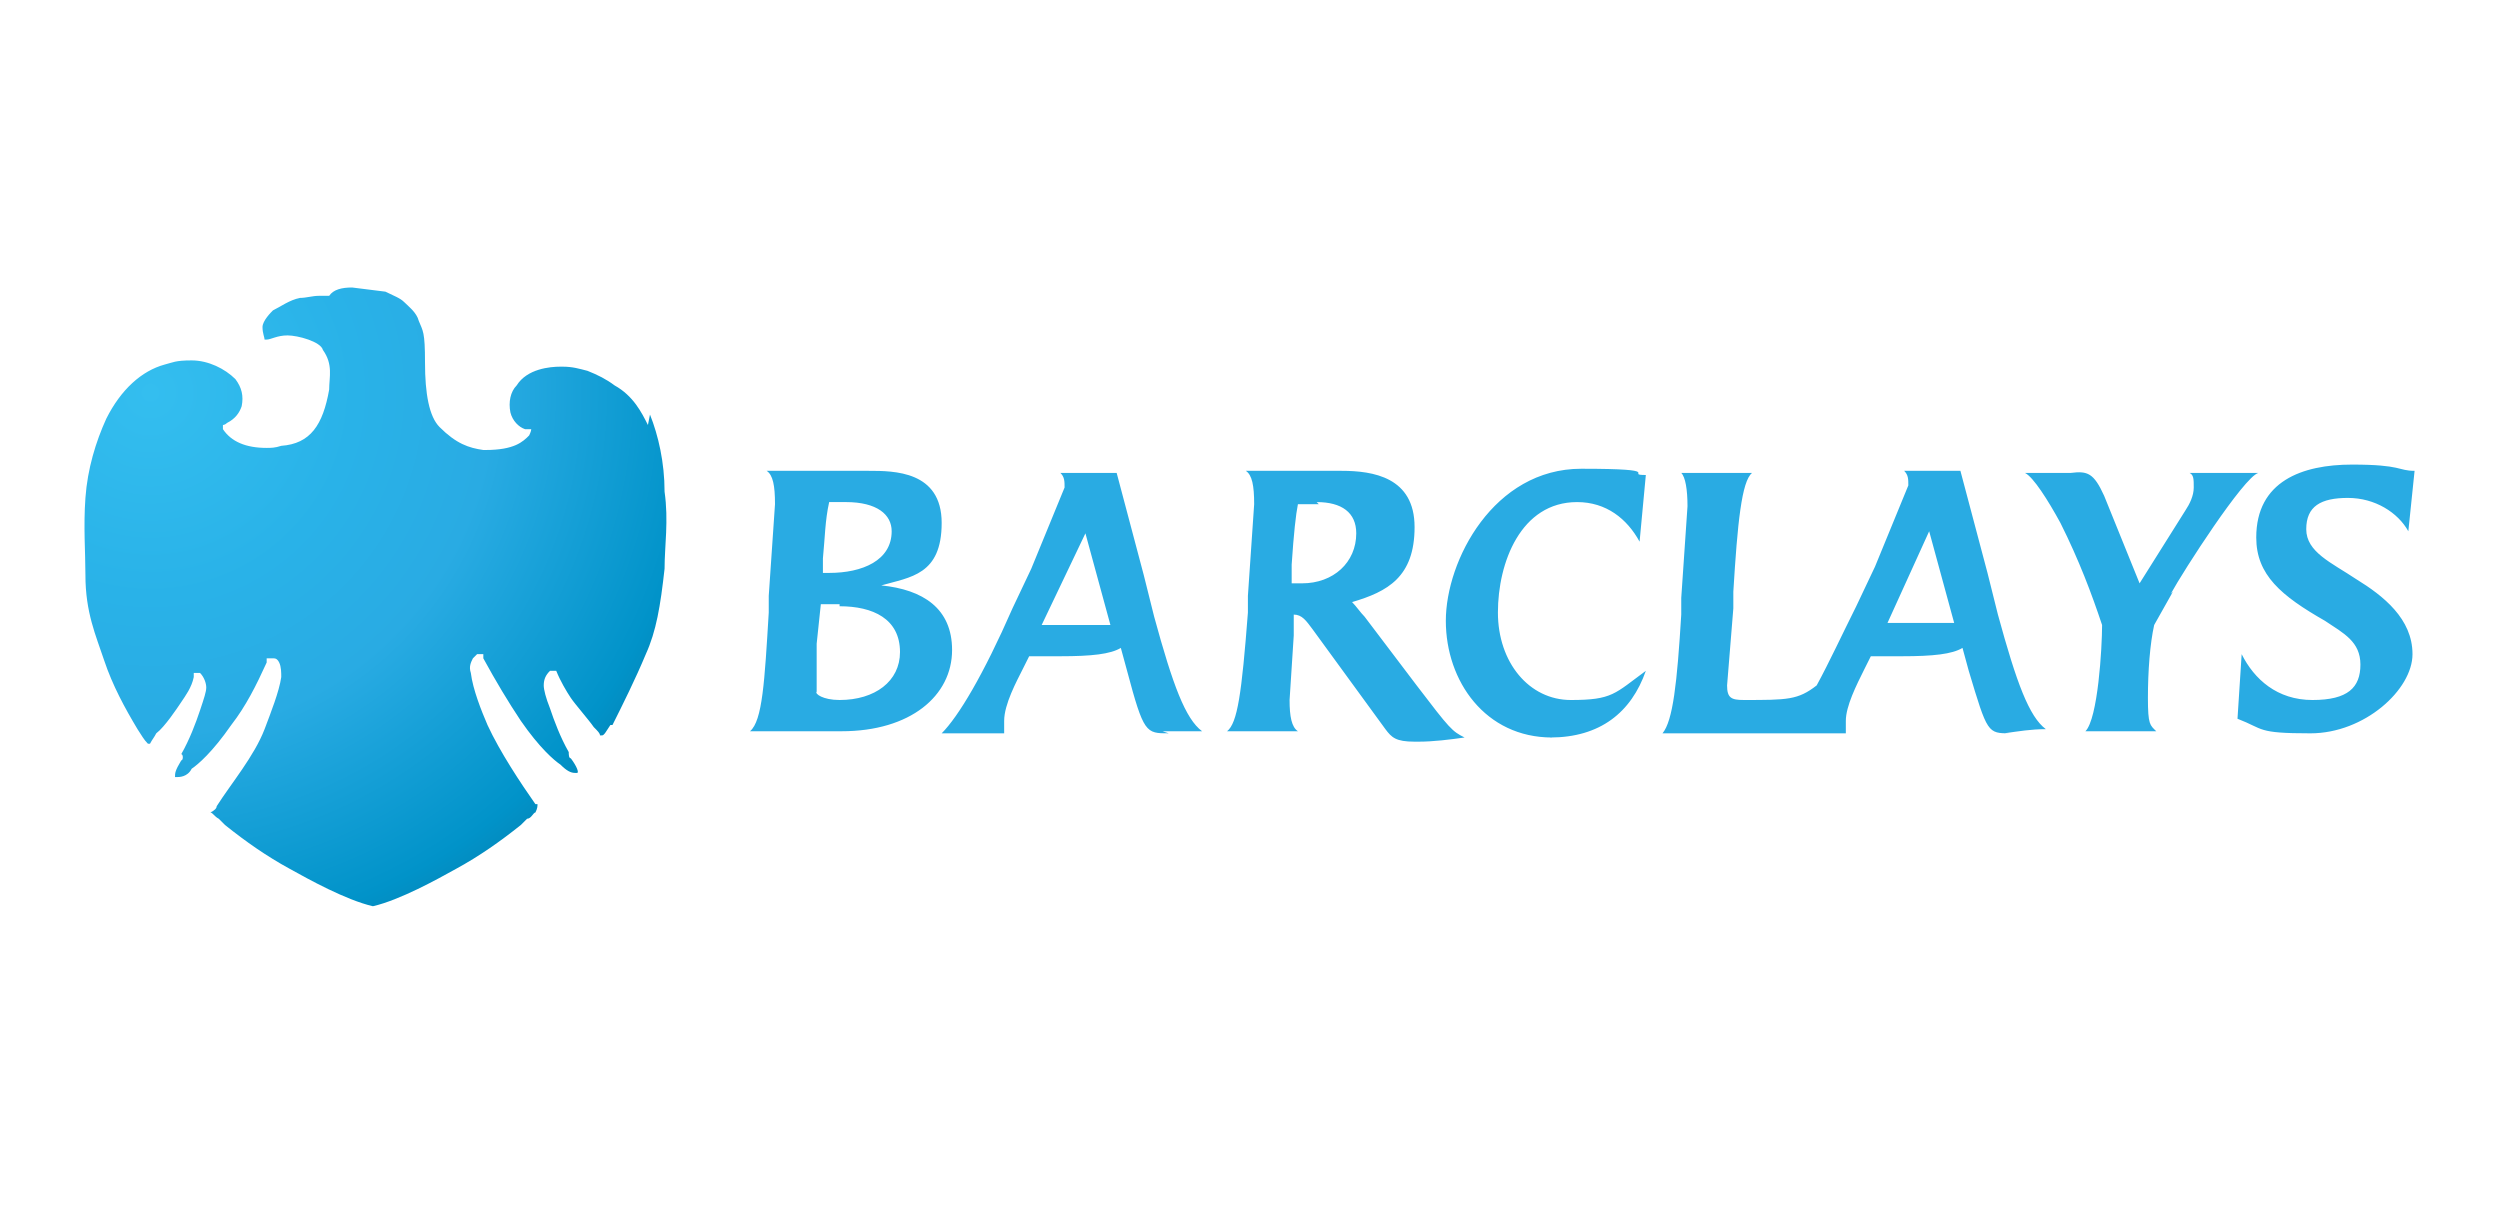
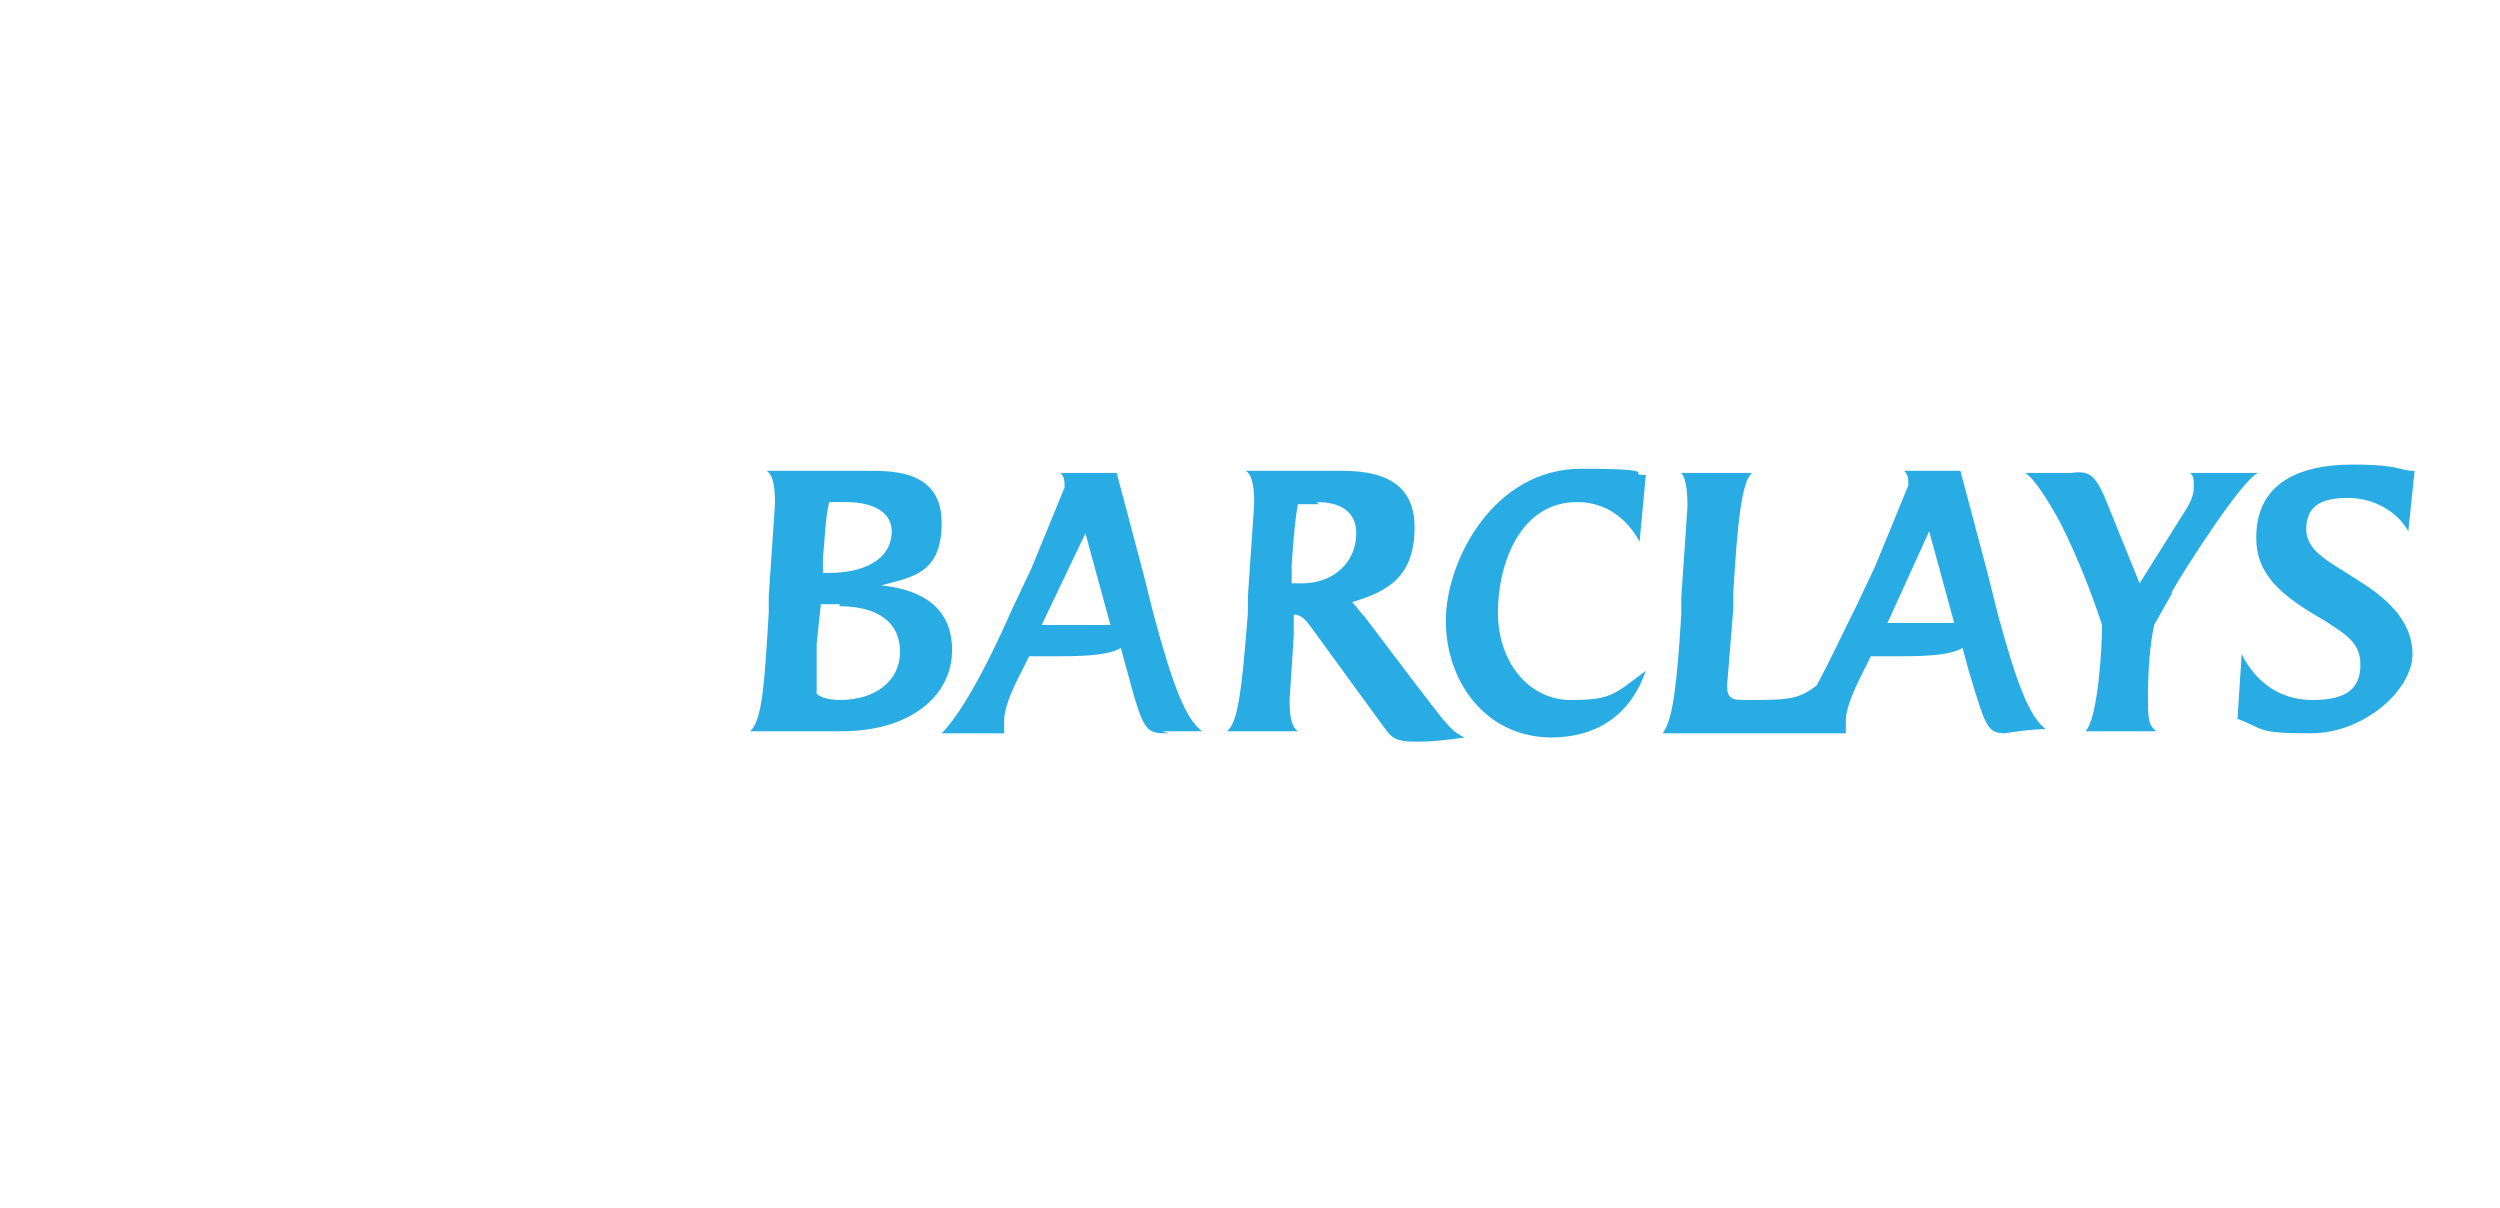
<svg xmlns="http://www.w3.org/2000/svg" id="katman_1" data-name="katman 1" version="1.1" viewBox="0 0 120 58">
  <defs>
    <style>
      .cls-1 {
        fill: url(#Adsız_degrade_2);
      }

      .cls-1, .cls-2 {
        stroke-width: 0px;
      }

      .cls-2 {
        fill: #29abe3;
      }
    </style>
    <radialGradient id="Adsız_degrade_2" data-name="Adsız degrade 2" cx="-561.9" cy="84.9" fx="-561.9" fy="84.9" r=".5" gradientTransform="translate(36643.3 5554.4) scale(65.2 -65.2)" gradientUnits="userSpaceOnUse">
      <stop offset="0" stop-color="#34beef" />
      <stop offset=".3" stop-color="#29b2e8" />
      <stop offset=".5" stop-color="#29abe3" />
      <stop offset=".8" stop-color="#0193c9" />
      <stop offset="1" stop-color="#096f9a" />
    </radialGradient>
  </defs>
  <path class="cls-2" d="M40.4,35.1h-4.4c.6-.5.7-2.4.9-5.7v-.8s.3-4.4.3-4.4c0-.9-.1-1.4-.4-1.6h4.9c1.2,0,3.5,0,3.5,2.5s-1.5,2.6-2.9,3c2,.2,3.4,1.1,3.4,3.1,0,2.2-2,3.9-5.3,3.9M40.3,29h-.9l-.2,1.9v2.3c-.1.1.3.4,1.1.4,1.7,0,2.9-.9,2.9-2.3,0-1.6-1.3-2.2-2.9-2.2M40.7,24.1c-.3,0-.6,0-.9,0-.2.9-.2,1.7-.3,2.7v.7s.3,0,.3,0c1.6,0,3-.6,3-2,0-.8-.7-1.4-2.2-1.4M56.1,35.2c-1.1,0-1.2,0-2-3l-.3-1.1c-.5.3-1.4.4-2.9.4h-1.5l-.3.6c-.3.6-.9,1.7-.9,2.5,0,.2,0,.4,0,.6h-3c.8-.8,2-2.8,3.4-6l.9-1.9,1.6-3.9c0-.3,0-.5-.2-.7h2.7l1.3,4.9.5,2c.9,3.3,1.5,4.9,2.3,5.5h-1.9M52.1,25.6l-2.1,4.4h3.3l-1.2-4.4M67.9,35.6c-.9,0-1.1-.2-1.4-.6l-3.5-4.8c-.3-.4-.5-.7-.9-.7h0v1s-.2,3.1-.2,3.1c0,.8.1,1.3.4,1.5h-3.4c.5-.4.7-1.8,1-5.7v-.8s.3-4.4.3-4.4c0-.9-.1-1.4-.4-1.6h4.6c1.5,0,3.5.3,3.5,2.7s-1.3,3.1-3,3.6c.2.2.4.5.6.7l2.5,3.3c1.6,2.1,1.7,2.2,2.3,2.5-.7.1-1.5.2-2.2.2M63.3,24.2c-.3,0-.7,0-1,0-.1.5-.2,1.4-.3,2.9v.9c.1,0,.4,0,.5,0,1.5,0,2.6-1,2.6-2.4,0-1-.7-1.5-1.9-1.5M74.5,35.4c-3.2,0-5.1-2.7-5.1-5.6s2.3-7.3,6.5-7.3,2,.3,3.1.3l-.3,3.2c-.6-1.1-1.6-1.9-3-1.9-2.7,0-3.8,2.9-3.8,5.3s1.5,4.2,3.5,4.2,2.1-.3,3.6-1.4c-.7,2-2.2,3.2-4.6,3.2M96.5,35.2c-1.1,0-1.1,0-2-3l-.3-1.1c-.5.3-1.4.4-2.9.4h-1.5l-.3.6c-.4.8-.9,1.8-.9,2.5s0,.4,0,.6h-8.8c.5-.6.7-2.4.9-5.7v-.8c0,0,.3-4.4.3-4.4,0-.8-.1-1.4-.3-1.6h3.4c-.5.4-.7,2.4-.9,5.7v.8c0,0-.3,3.7-.3,3.7,0,.6.2.7.8.7,2.1,0,2.6,0,3.5-.7.6-1.1,1.2-2.4,1.9-3.8l.9-1.9,1.6-3.9c0-.3,0-.5-.2-.7h2.7l1.3,4.9.5,2c.9,3.3,1.5,4.9,2.3,5.5-.7,0-1.3.1-2,.2M92.6,25.5l-2,4.4h3.2l-1.2-4.4M104.3,28.4l-.9,1.6c-.2.9-.3,2.2-.3,3.5s.1,1.3.4,1.6h-3.4c.6-.6.8-4,.8-5.1-.5-1.5-1.1-3.1-2-4.9-.6-1.1-1.3-2.2-1.7-2.4h2.2c.8-.1,1.1,0,1.6,1.1l1.7,4.2,2.2-3.5c.2-.3.4-.7.4-1.1s0-.6-.2-.7h3.3c-.7.2-3.6,4.7-4.2,5.8M115.6,25.5c-.5-.9-1.6-1.6-2.9-1.6s-2,.4-2,1.5,1.2,1.6,2.4,2.4c1.3.8,2.7,1.9,2.7,3.6s-2.3,3.8-4.9,3.8-2.2-.2-3.5-.7l.2-3.1c.6,1.2,1.7,2.2,3.4,2.2s2.3-.6,2.3-1.7-.8-1.5-1.7-2.1c-2.1-1.2-3.3-2.2-3.3-4,0-2.7,2.2-3.5,4.6-3.5s2.2.3,3,.3l-.3,2.9Z" />
-   <path class="cls-1" d="M31.1,20.4c-.3-.6-.7-1.4-1.6-1.9-.4-.3-.8-.5-1.3-.7-.4-.1-.7-.2-1.2-.2h-.1c-.5,0-1.6.1-2.1.9-.3.3-.4.8-.3,1.3.1.4.4.7.7.8,0,0,.2,0,.3,0,0,.1-.1.3-.1.3-.3.3-.7.7-2.1.7h-.1c-.7-.1-1.3-.3-2.1-1.1-.5-.5-.7-1.6-.7-3.1s-.1-1.5-.3-2c-.1-.4-.5-.7-.7-.9s-.5-.3-.9-.5l-1.6-.2c-.5,0-.9.1-1.1.4h-.5c-.3,0-.6.1-.9.1-.5.1-.9.4-1.3.6-.1.1-.5.5-.5.8,0,.3.1.5.1.6h.1c.2,0,.5-.2,1-.2s1.6.3,1.7.7c.5.7.3,1.3.3,1.9-.3,1.7-.9,2.6-2.3,2.7-.3.1-.5.1-.7.1-1,0-1.7-.3-2.1-.9v-.2s.1,0,.2-.1c.4-.2.6-.5.7-.8.1-.5,0-.9-.3-1.3-.5-.5-1.3-.9-2.1-.9s-.9.1-1.3.2c-1.1.3-2.1,1.2-2.8,2.6-.5,1.1-.9,2.4-1,3.8s0,2.6,0,3.7c0,1.8.5,2.9.9,4.1s1,2.3,1.6,3.3c.2.3.3.5.5.7h.1c.1-.2.2-.3.3-.5.4-.3,1-1.2,1.2-1.5s.5-.7.6-1.2v-.2c.1,0,.3,0,.3,0,.2.2.3.5.3.7s-.1.5-.3,1.1c-.2.6-.5,1.4-.9,2.1.1,0,.1.3,0,.3-.3.5-.3.6-.3.8h.1c.1,0,.5,0,.7-.4.3-.2,1-.8,1.9-2.1.7-.9,1.2-1.9,1.7-3v-.2c.1,0,.3,0,.3,0,.1,0,.2,0,.3.2.1.2.1.5.1.7-.1.7-.5,1.7-.8,2.5-.5,1.3-1.6,2.6-2.3,3.7,0,.1-.1.2-.3.3.1,0,.2.2.4.3l.3.3c1,.8,2,1.5,3.1,2.1.9.5,2.7,1.5,4,1.8,1.3-.3,3.1-1.3,4-1.8,1.1-.6,2.1-1.3,3.1-2.1l.3-.3c.2,0,.3-.3.4-.3.1-.2.1-.3.1-.4h-.1c-.7-1-1.7-2.5-2.3-3.8-.3-.7-.7-1.7-.8-2.5-.1-.3,0-.5.1-.7l.2-.2c.1,0,.3,0,.3,0v.2c.6,1.1,1.2,2.1,1.8,3,.9,1.3,1.6,1.9,1.9,2.1.3.3.5.4.7.4h.1c.1,0,0-.3-.3-.7-.1,0-.1-.2-.1-.3-.4-.7-.7-1.5-.9-2.1-.2-.5-.3-.9-.3-1.1,0-.3.1-.5.3-.7h.2c0,0,.1,0,.1,0,.2.5.5,1,.7,1.3s.9,1.1,1.1,1.4c.2.2.3.3.3.4h.1c.1,0,.2-.2.4-.5h.1c.5-1,1.1-2.2,1.6-3.4.5-1.1.7-2.3.9-4.1,0-1.1.2-2.3,0-3.7,0-1.4-.3-2.7-.7-3.7h0Z" />
</svg>